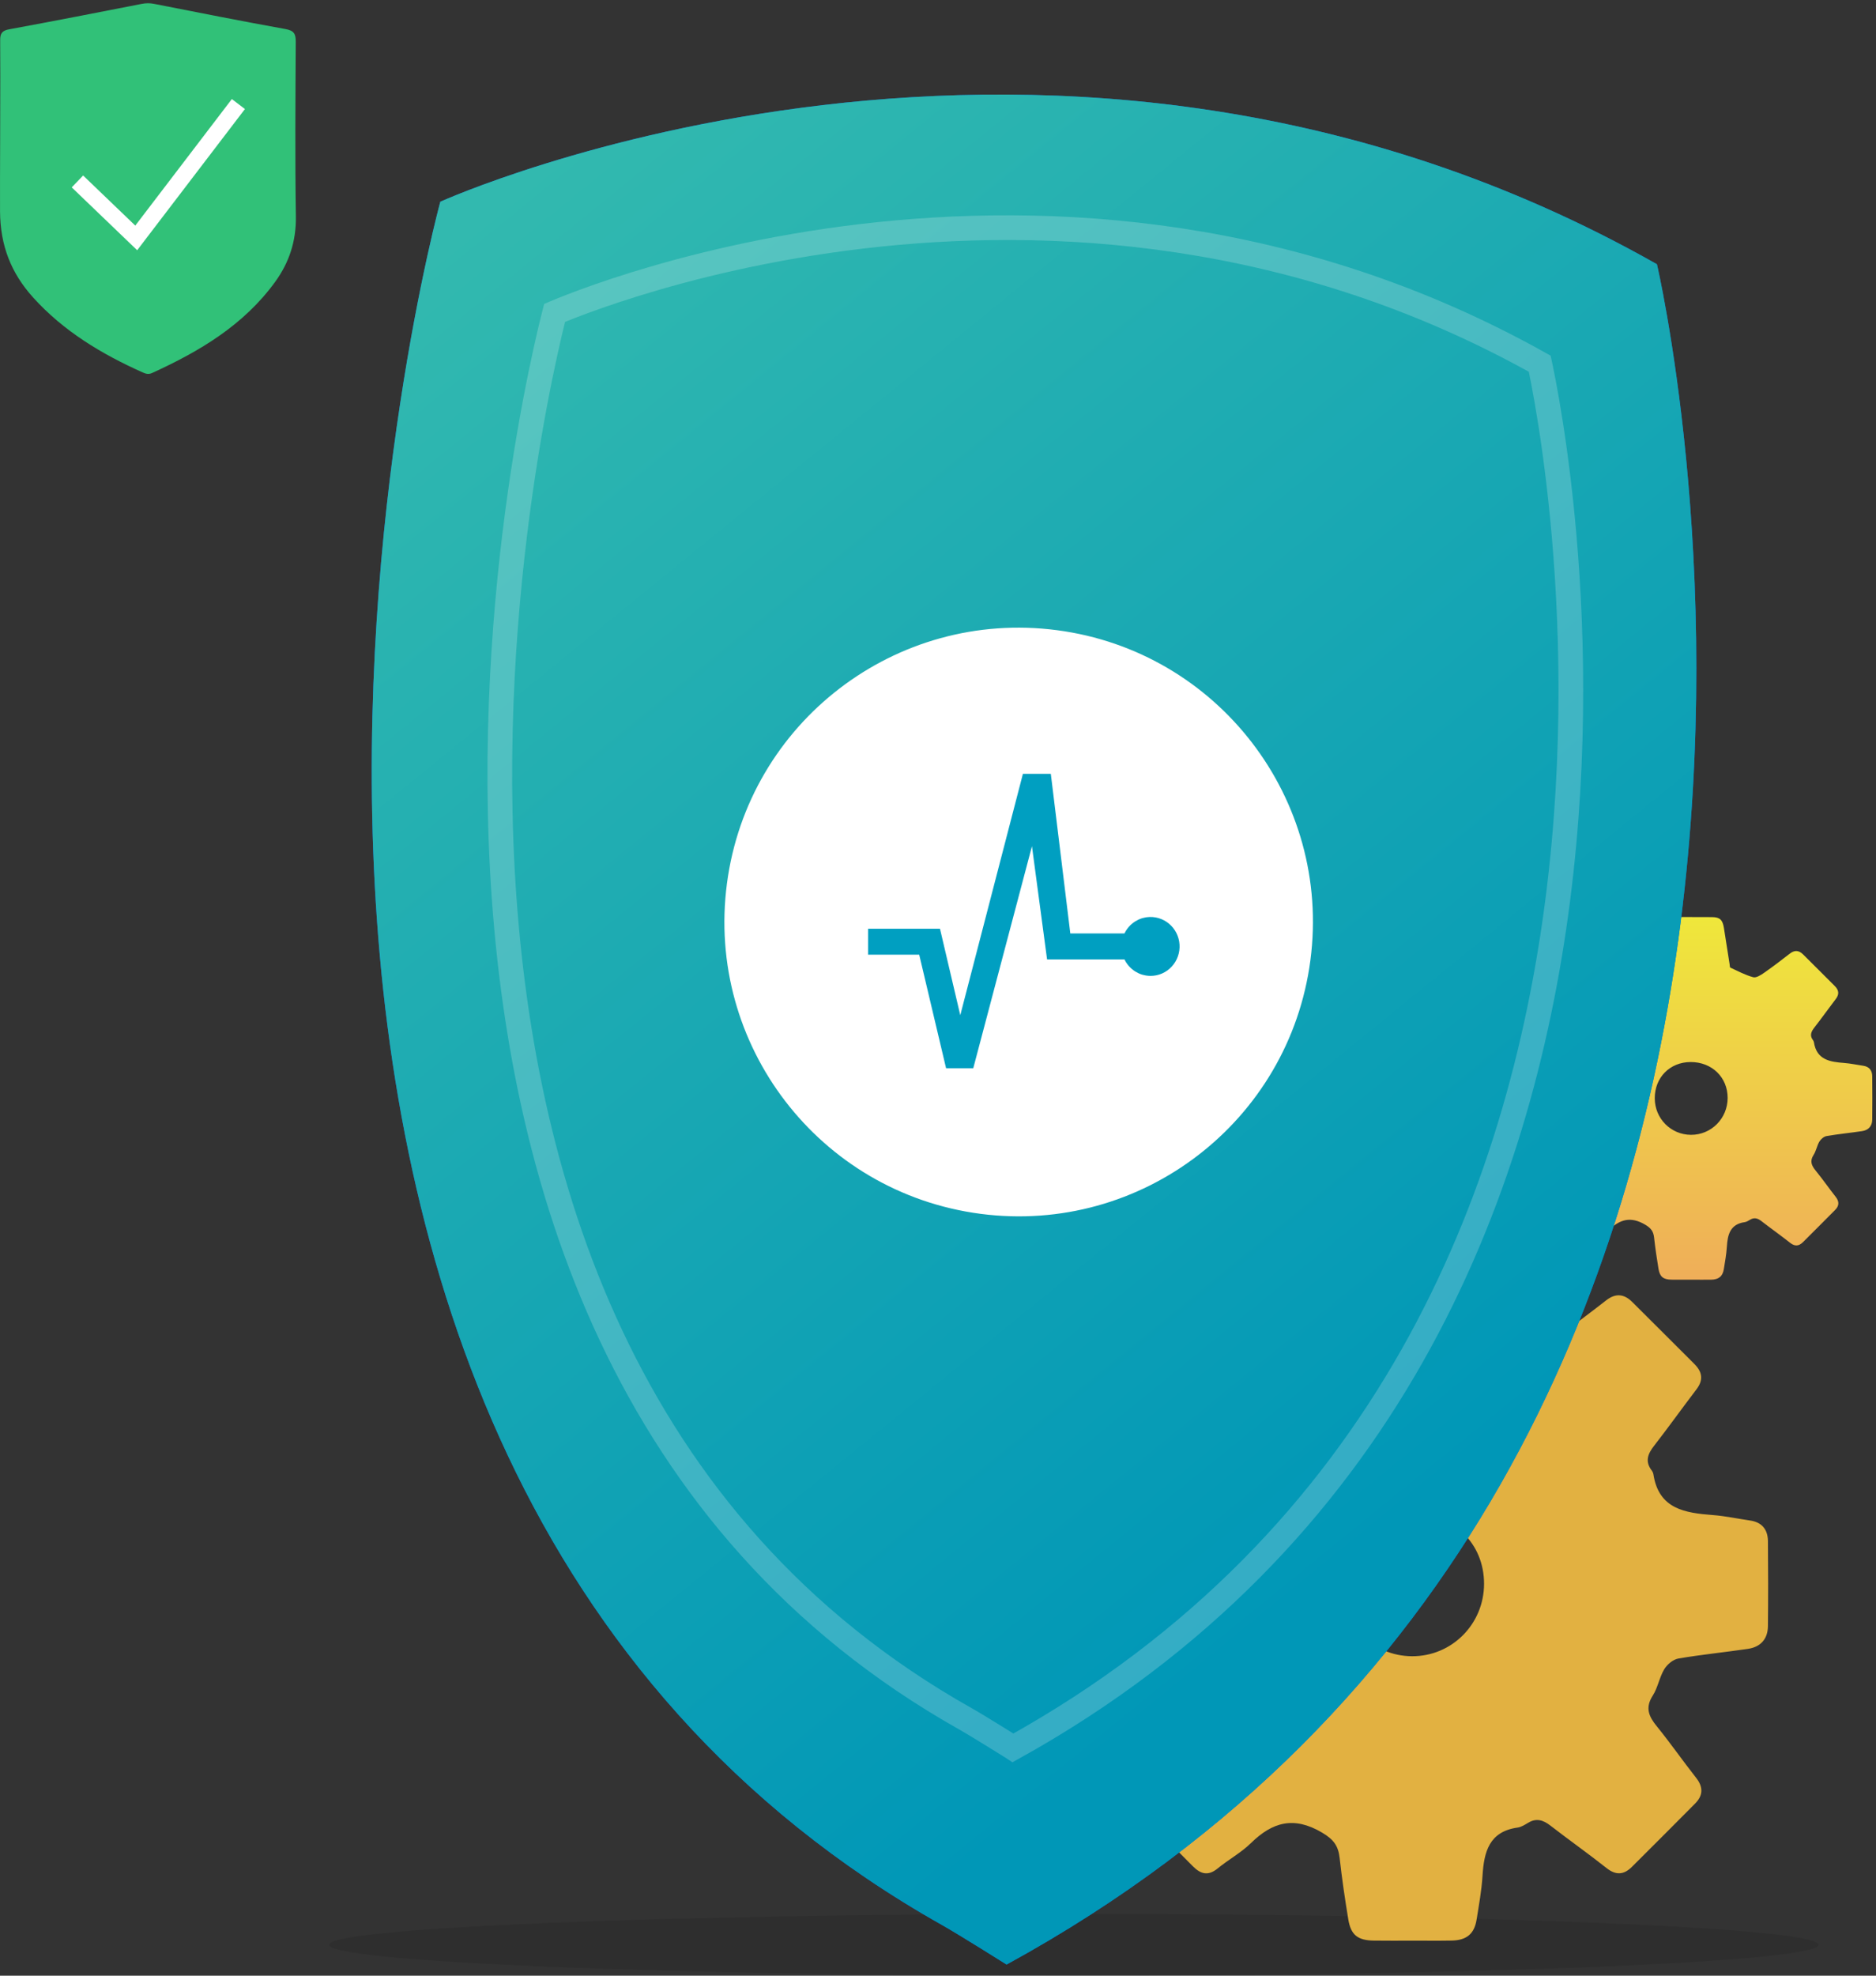
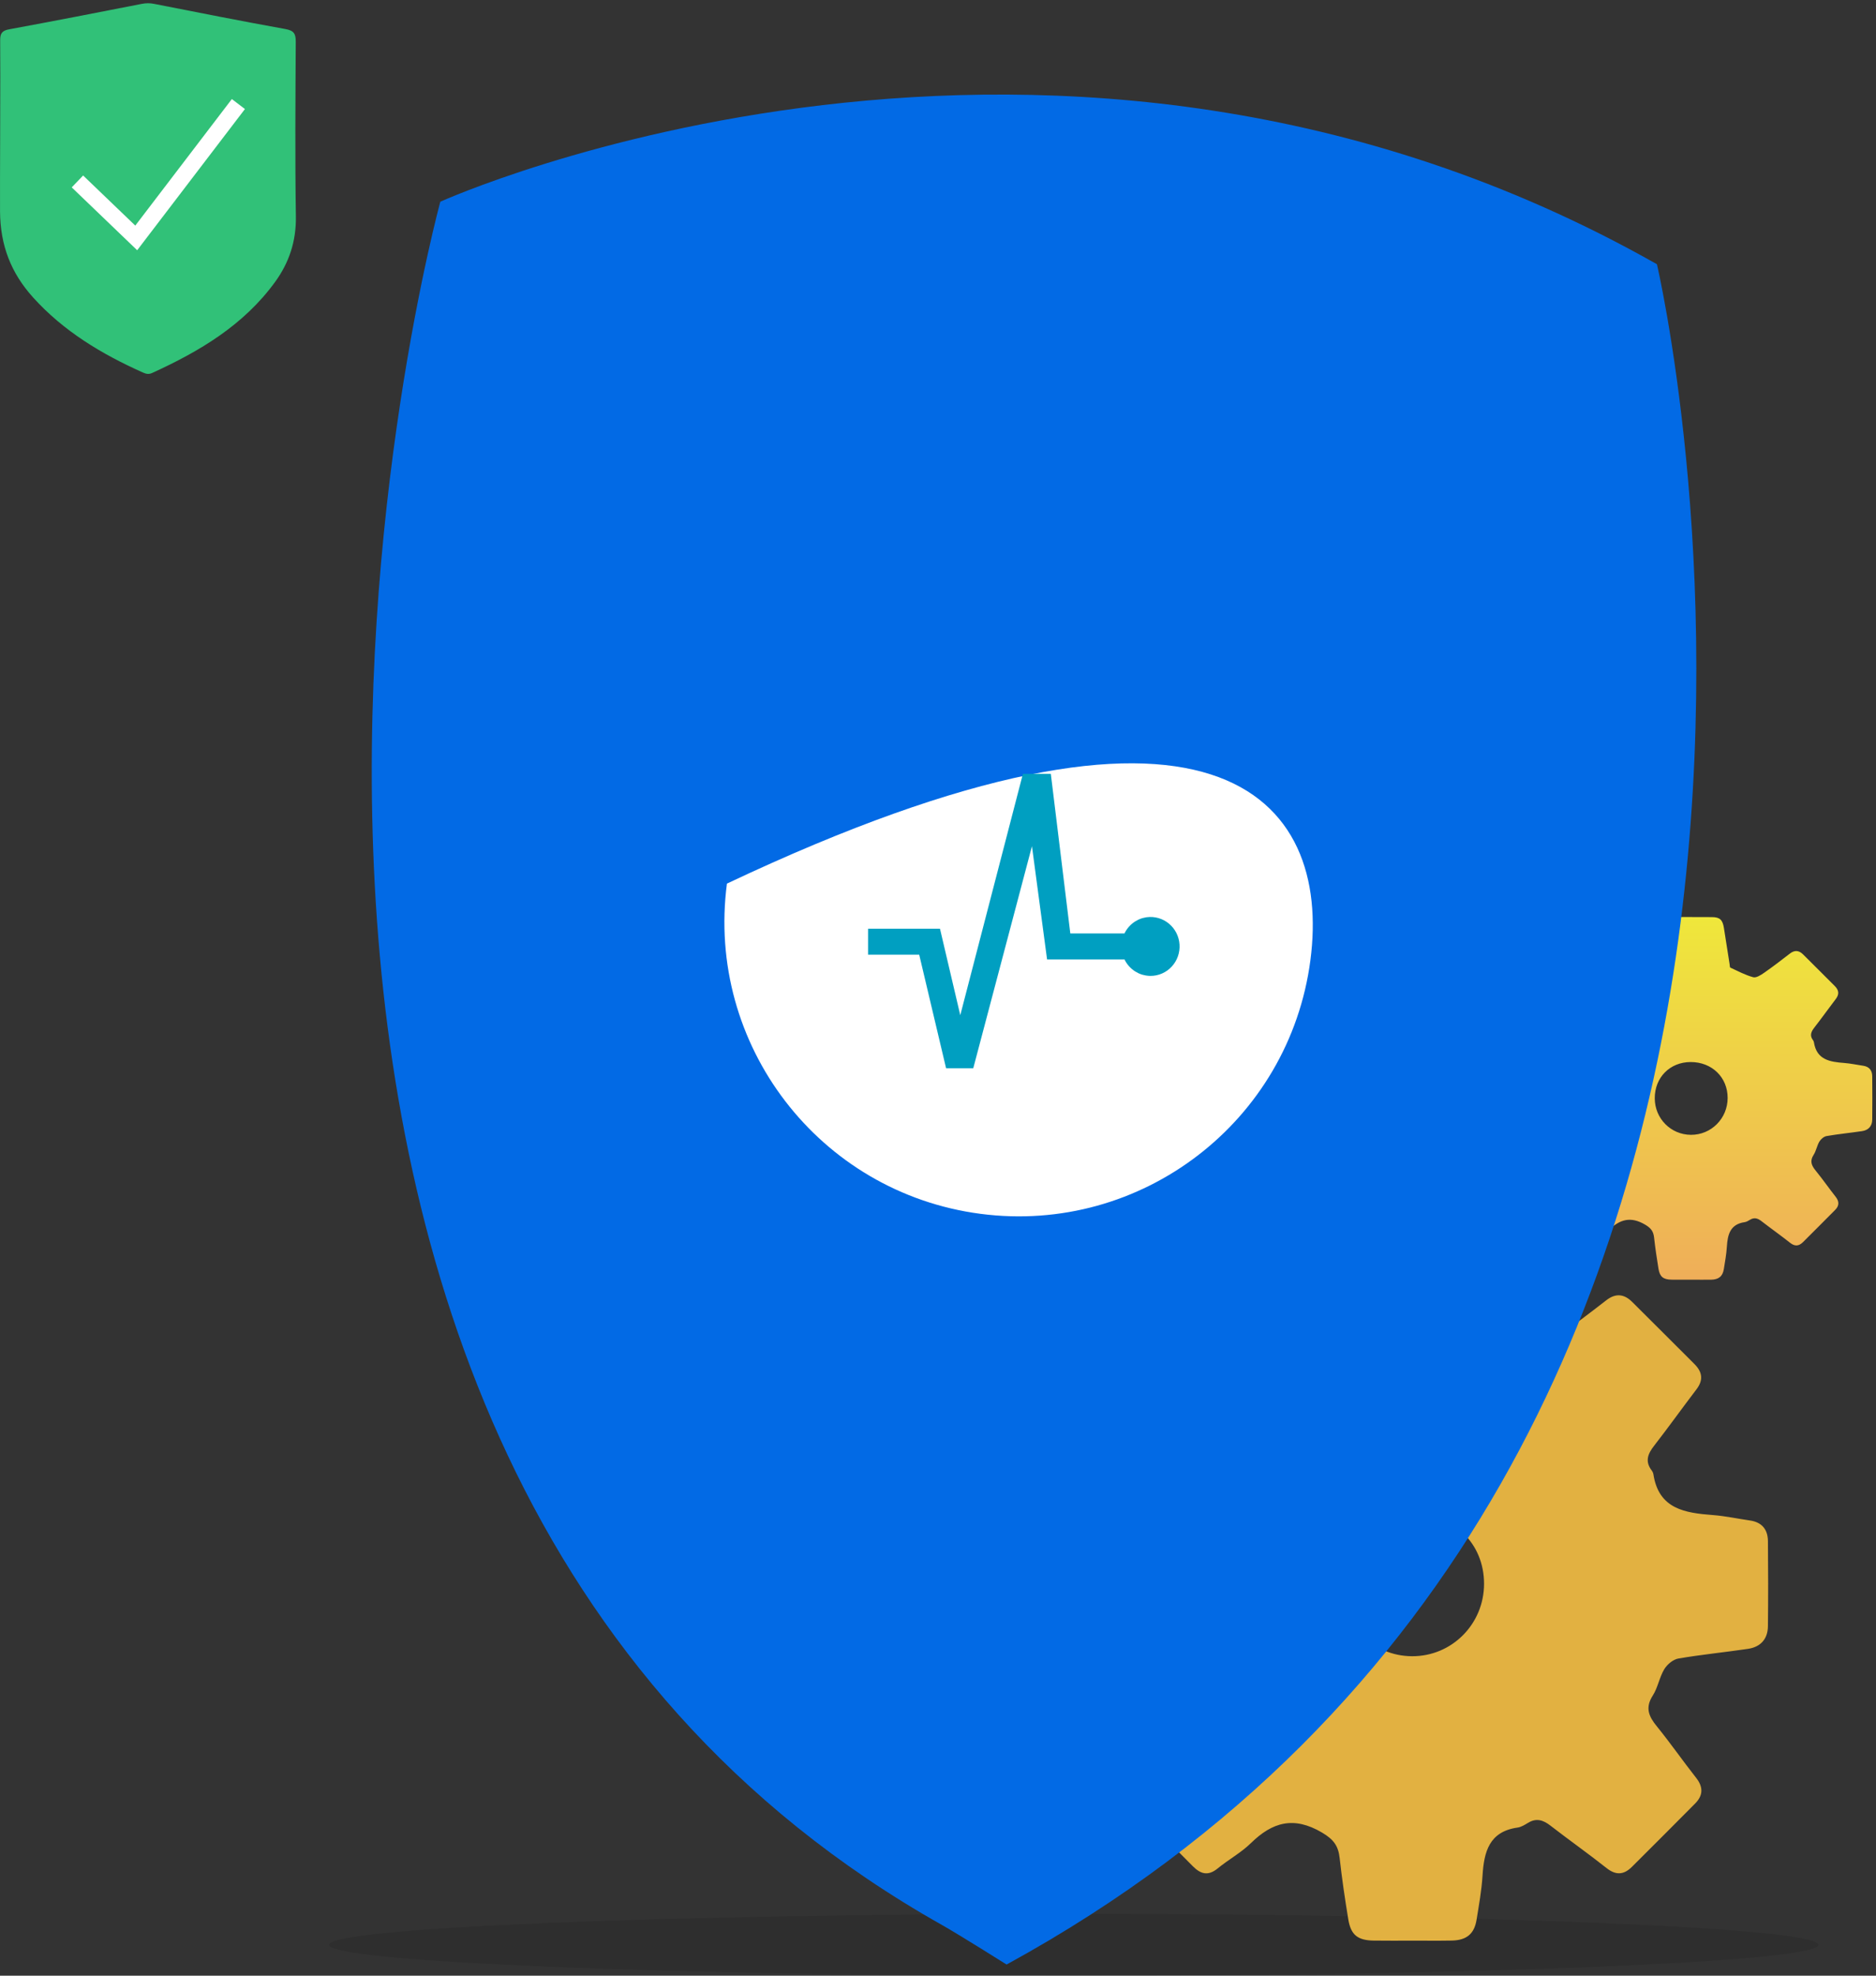
<svg xmlns="http://www.w3.org/2000/svg" width="456" height="480" viewBox="0 0 456 480" fill="none">
  <rect x="0" y="0" width="456" height="480" fill="#333333" stroke="none" />
  <path opacity="0.1" d="M261 480C360.964 480 442 476.642 442 472.5C442 468.358 360.964 465 261 465C161.036 465 80 468.358 80 472.5C80 476.642 161.036 480 261 480Z" fill="black" />
  <path fill-rule="evenodd" clip-rule="evenodd" d="M343.397 471.488C340.243 471.488 337.086 471.527 333.93 471.477C330.015 471.418 328.354 470.112 327.729 466.316C326.917 461.379 326.182 456.424 325.634 451.452C325.305 448.476 324.202 446.913 321.329 445.221C314.482 441.191 309.295 442.669 304.059 447.792C301.662 450.137 298.604 451.787 295.991 453.933C293.668 455.841 291.841 455.334 289.916 453.383C284.83 448.222 279.715 443.086 274.546 438.009C272.707 436.203 272.598 434.413 274.078 432.422C277.484 427.832 280.823 423.185 284.352 418.688C285.988 416.604 285.719 414.874 285.153 412.346C283.423 404.581 278.694 401.699 271.195 401.775C268.313 401.808 265.428 401.022 262.538 400.665C258.511 400.166 256.917 398.522 256.896 394.573C256.859 388.028 256.938 381.481 256.861 374.938C256.825 371.719 258.289 369.855 261.403 369.358C267.145 368.443 272.889 367.514 278.658 366.799C280.682 366.547 281.978 365.924 282.301 363.815C282.351 363.479 282.507 363.131 282.708 362.852C287.328 356.406 285.625 350.947 280.412 345.708C278.052 343.334 276.328 340.331 274.25 337.662C272.627 335.579 272.61 333.534 274.429 331.681C279.59 326.431 284.784 321.209 290.06 316.074C292.032 314.151 294.221 314.398 296.387 316.046C300.842 319.437 305.309 322.82 309.872 326.064C310.923 326.811 312.588 327.625 313.618 327.298C317.158 326.178 320.679 324.808 323.906 322.996C324.938 322.417 325.263 320.203 325.514 318.672C326.341 313.614 326.976 308.528 327.698 303.453C328.157 300.211 329.9 298.462 333.316 298.485C339.978 298.527 346.641 298.447 353.302 298.517C357.06 298.556 358.343 299.84 358.955 303.745C359.855 309.491 360.757 315.235 361.665 320.977C361.757 321.547 361.722 322.472 362.03 322.615C365.614 324.269 369.154 326.169 372.924 327.19C374.373 327.581 376.571 326.159 378.102 325.095C382.315 322.168 386.394 319.039 390.45 315.897C392.721 314.136 394.77 314.369 396.693 316.267C401.766 321.275 406.778 326.347 411.837 331.37C413.793 333.312 414.099 335.269 412.352 337.557C408.884 342.099 405.566 346.757 402.054 351.266C400.523 353.231 399.807 355.053 401.468 357.24C401.674 357.511 401.84 357.861 401.894 358.196C403.207 366.681 409.616 367.573 416.406 368.095C419.414 368.326 422.391 368.982 425.386 369.412C428.297 369.831 429.704 371.624 429.731 374.424C429.799 381.317 429.807 388.215 429.729 395.11C429.692 398.224 427.926 400.145 424.881 400.596C419.239 401.433 413.55 401.983 407.936 402.953C406.661 403.172 405.222 404.398 404.524 405.558C403.341 407.536 402.976 410.019 401.735 411.95C399.839 414.901 400.762 417.011 402.722 419.414C406.034 423.486 409.033 427.809 412.281 431.934C414.043 434.175 413.986 436.201 412.046 438.164C406.948 443.315 401.814 448.43 396.683 453.547C394.745 455.478 392.828 455.69 390.528 453.872C386.044 450.324 381.365 447.025 376.842 443.525C375.087 442.168 373.426 441.643 371.414 442.872C370.62 443.355 369.754 443.891 368.868 444.017C361.956 444.995 360.715 449.915 360.356 455.715C360.134 459.305 359.482 462.871 358.907 466.429C358.351 469.856 356.464 471.402 352.867 471.469C349.711 471.532 346.555 471.486 343.397 471.488ZM343.047 367.665C333.167 367.696 325.917 375.028 325.945 384.962C325.972 394.617 333.607 402.329 343.195 402.387C352.888 402.444 360.721 394.59 360.73 384.797C360.742 374.934 353.207 367.634 343.047 367.665Z" fill="#E2B141" />
  <path fill-rule="evenodd" clip-rule="evenodd" d="M411.111 310.906C409.503 310.906 407.896 310.925 406.29 310.9C404.296 310.869 403.452 310.206 403.132 308.272C402.718 305.758 402.345 303.233 402.064 300.7C401.898 299.185 401.336 298.388 399.873 297.527C396.387 295.474 393.743 296.228 391.077 298.837C389.855 300.031 388.298 300.871 386.967 301.966C385.786 302.937 384.855 302.679 383.874 301.687C381.284 299.057 378.677 296.442 376.045 293.855C375.108 292.936 375.053 292.024 375.806 291.011C377.542 288.672 379.243 286.305 381.04 284.015C381.873 282.954 381.734 282.073 381.447 280.787C380.566 276.832 378.157 275.364 374.338 275.402C372.87 275.419 371.402 275.02 369.928 274.836C367.877 274.582 367.065 273.747 367.053 271.734C367.034 268.402 367.076 265.069 367.036 261.735C367.017 260.097 367.763 259.147 369.349 258.893C372.274 258.426 375.2 257.954 378.138 257.589C379.168 257.461 379.83 257.144 379.994 256.069C380.021 255.899 380.101 255.72 380.201 255.578C382.554 252.296 381.688 249.517 379.033 246.849C377.83 245.639 376.953 244.108 375.894 242.75C375.066 241.688 375.057 240.646 375.986 239.704C378.614 237.029 381.26 234.369 383.945 231.754C384.951 230.775 386.063 230.901 387.168 231.74C389.439 233.466 391.713 235.191 394.038 236.842C394.571 237.222 395.422 237.639 395.945 237.471C397.748 236.901 399.543 236.204 401.185 235.28C401.708 234.986 401.875 233.858 402.003 233.08C402.425 230.504 402.748 227.914 403.115 225.327C403.35 223.678 404.237 222.785 405.977 222.798C409.37 222.821 412.764 222.779 416.157 222.816C418.071 222.835 418.724 223.49 419.036 225.478C419.493 228.405 419.953 231.331 420.416 234.256C420.462 234.544 420.447 235.017 420.603 235.091C422.429 235.932 424.231 236.901 426.152 237.421C426.89 237.62 428.01 236.897 428.79 236.353C430.935 234.864 433.013 233.269 435.079 231.668C436.233 230.771 437.277 230.892 438.258 231.859C440.842 234.409 443.396 236.993 445.97 239.551C446.966 240.539 447.123 241.537 446.232 242.701C444.466 245.014 442.776 247.388 440.989 249.683C440.209 250.683 439.842 251.612 440.691 252.724C440.796 252.862 440.882 253.042 440.907 253.212C441.576 257.536 444.841 257.989 448.297 258.254C449.83 258.373 451.345 258.705 452.873 258.927C454.354 259.139 455.071 260.053 455.084 261.479C455.121 264.99 455.124 268.504 455.084 272.017C455.065 273.602 454.167 274.58 452.615 274.811C449.742 275.238 446.844 275.517 443.984 276.012C443.334 276.125 442.6 276.748 442.245 277.338C441.645 278.346 441.457 279.609 440.827 280.594C439.859 282.096 440.33 283.172 441.327 284.396C443.017 286.468 444.543 288.67 446.198 290.772C447.096 291.913 447.066 292.946 446.079 293.943C443.484 296.568 440.867 299.173 438.254 301.78C437.266 302.763 436.291 302.87 435.119 301.945C432.835 300.138 430.451 298.458 428.148 296.675C427.253 295.985 426.408 295.715 425.384 296.342C424.981 296.589 424.539 296.86 424.086 296.925C420.565 297.424 419.934 299.928 419.751 302.883C419.636 304.711 419.305 306.528 419.013 308.339C418.73 310.086 417.769 310.871 415.935 310.908C414.328 310.929 412.718 310.906 411.111 310.906ZM410.931 258.027C405.9 258.042 402.207 261.777 402.221 266.835C402.234 271.753 406.122 275.681 411.008 275.712C415.945 275.742 419.934 271.742 419.938 266.753C419.944 261.729 416.107 258.01 410.931 258.027Z" fill="url(#paint0_linear)" />
  <path d="M244.672 477.293C470.686 353.694 402.752 64.196 402.752 64.196C256.383 -18.653 107.031 49.008 107.031 49.008C107.031 49.008 23.876 352.253 229.032 467.721C233.027 469.971 244.672 477.293 244.672 477.293Z" fill="#026AE5" />
-   <path d="M244.672 477.293C470.686 353.694 402.752 64.196 402.752 64.196C256.383 -18.653 107.031 49.008 107.031 49.008C107.031 49.008 23.876 352.253 229.032 467.721C233.027 469.971 244.672 477.293 244.672 477.293Z" fill="url(#paint1_linear)" />
-   <path opacity="0.2" d="M134.806 76.018C134.822 76.011 134.839 76.004 134.856 75.997C135.764 75.614 137.123 75.058 138.902 74.371C142.459 72.996 147.694 71.101 154.36 69.034C167.696 64.901 186.741 60.092 209.536 57.405C254.839 52.064 314.819 55.115 374.266 88.365C374.347 88.739 374.443 89.194 374.552 89.726C374.912 91.477 375.419 94.069 375.999 97.41C377.159 104.094 378.613 113.774 379.779 125.715C382.111 149.606 383.282 182.501 378.658 218.544C369.461 290.225 337.406 374.055 246.236 424.65C246.214 424.636 246.193 424.623 246.171 424.609C245.214 424.011 243.902 423.193 242.487 422.317C239.68 420.579 236.388 418.564 234.67 417.597C151.119 370.57 126.084 285.253 122.091 211.045C120.096 173.981 123.368 139.854 127.145 114.981C129.032 102.55 131.044 92.443 132.581 85.453C133.349 81.958 133.999 79.243 134.456 77.407C134.59 76.867 134.707 76.403 134.806 76.018Z" stroke="white" stroke-width="6" />
-   <path d="M318.519 233.3C313.375 272.462 277.457 300.043 238.297 294.901C199.131 289.757 171.556 253.837 176.696 214.677C181.84 175.532 217.754 147.966 256.922 153.106C296.084 158.248 323.663 194.149 318.519 233.3Z" fill="white" />
+   <path d="M318.519 233.3C313.375 272.462 277.457 300.043 238.297 294.901C199.131 289.757 171.556 253.837 176.696 214.677C296.084 158.248 323.663 194.149 318.519 233.3Z" fill="white" />
  <path fill-rule="evenodd" clip-rule="evenodd" d="M71.889 10.139C71.901 8.206 71.446 7.43 69.389 7.059C58.715 5.14 48.078 3.022 37.435 0.935C36.431 0.738 35.503 0.738 34.499 0.935C23.757 3.036 13.016 5.136 2.251 7.115C0.49 7.438 0.022 8.116 0.043 9.838C0.135 17.412 -0.039 45.029 0.008 51.4C0.073 59.688 2.711 66.349 8.023 72.242C15.434 80.463 24.705 86.02 34.702 90.491C35.468 90.833 36.128 91.005 36.961 90.625C48.506 85.37 59.237 78.995 66.87 68.494C70.286 63.795 72.012 58.585 71.92 52.602C71.7 38.451 71.815 24.293 71.889 10.139Z" fill="#31C178" />
  <path d="M18.821 44.082L33.115 57.803L57.945 25.281" stroke="white" stroke-width="4" stroke-miterlimit="10" />
  <path fill-rule="evenodd" clip-rule="evenodd" d="M279.658 237.1C279.351 237.098 279.044 237.076 278.74 237.033C278.661 237.023 278.583 237.01 278.505 236.997C278.25 236.955 277.998 236.899 277.749 236.828C277.708 236.817 277.666 236.809 277.625 236.796C277.337 236.708 277.055 236.601 276.781 236.475C276.737 236.455 276.694 236.432 276.65 236.412C276.405 236.294 276.166 236.163 275.936 236.018C275.907 235.999 275.879 235.983 275.848 235.964C275.321 235.619 274.84 235.205 274.42 234.732L274.396 234.704C273.967 234.218 273.606 233.675 273.322 233.09H254.511L250.838 205.589L236.57 259.537H229.965L223.432 231.944H211V225.642H228.483L233.415 246.646L248.641 188H255.422L260.162 226.788H273.322C273.606 226.202 273.967 225.659 274.396 225.173L274.42 225.146C274.84 224.673 275.321 224.258 275.848 223.914C275.877 223.895 275.905 223.878 275.936 223.86C276.166 223.715 276.405 223.583 276.65 223.466C276.694 223.445 276.737 223.423 276.781 223.402C277.055 223.277 277.337 223.17 277.625 223.082C277.666 223.069 277.708 223.061 277.749 223.049C277.998 222.979 278.25 222.923 278.505 222.881C278.583 222.868 278.661 222.855 278.74 222.844C279.699 222.716 280.672 222.789 281.602 223.058C282.531 223.327 283.396 223.787 284.142 224.408C284.889 225.03 285.502 225.8 285.944 226.672C286.385 227.544 286.645 228.498 286.708 229.476C286.771 230.453 286.635 231.434 286.309 232.356C285.984 233.278 285.474 234.123 284.813 234.838C284.152 235.553 283.354 236.122 282.467 236.511C281.58 236.901 280.624 237.101 279.658 237.1Z" fill="#009FC1" />
  <defs>
    <linearGradient id="paint0_linear" x1="411.074" y1="222.793" x2="411.074" y2="310.913" gradientUnits="userSpaceOnUse">
      <stop stop-color="#EFE73B" />
      <stop offset="1" stop-color="#EFAE59" />
    </linearGradient>
    <linearGradient id="paint1_linear" x1="335" y1="374" x2="90" y2="73" gradientUnits="userSpaceOnUse">
      <stop stop-color="#0097B7" />
      <stop offset="1" stop-color="#32B9AF" />
    </linearGradient>
  </defs>
</svg>